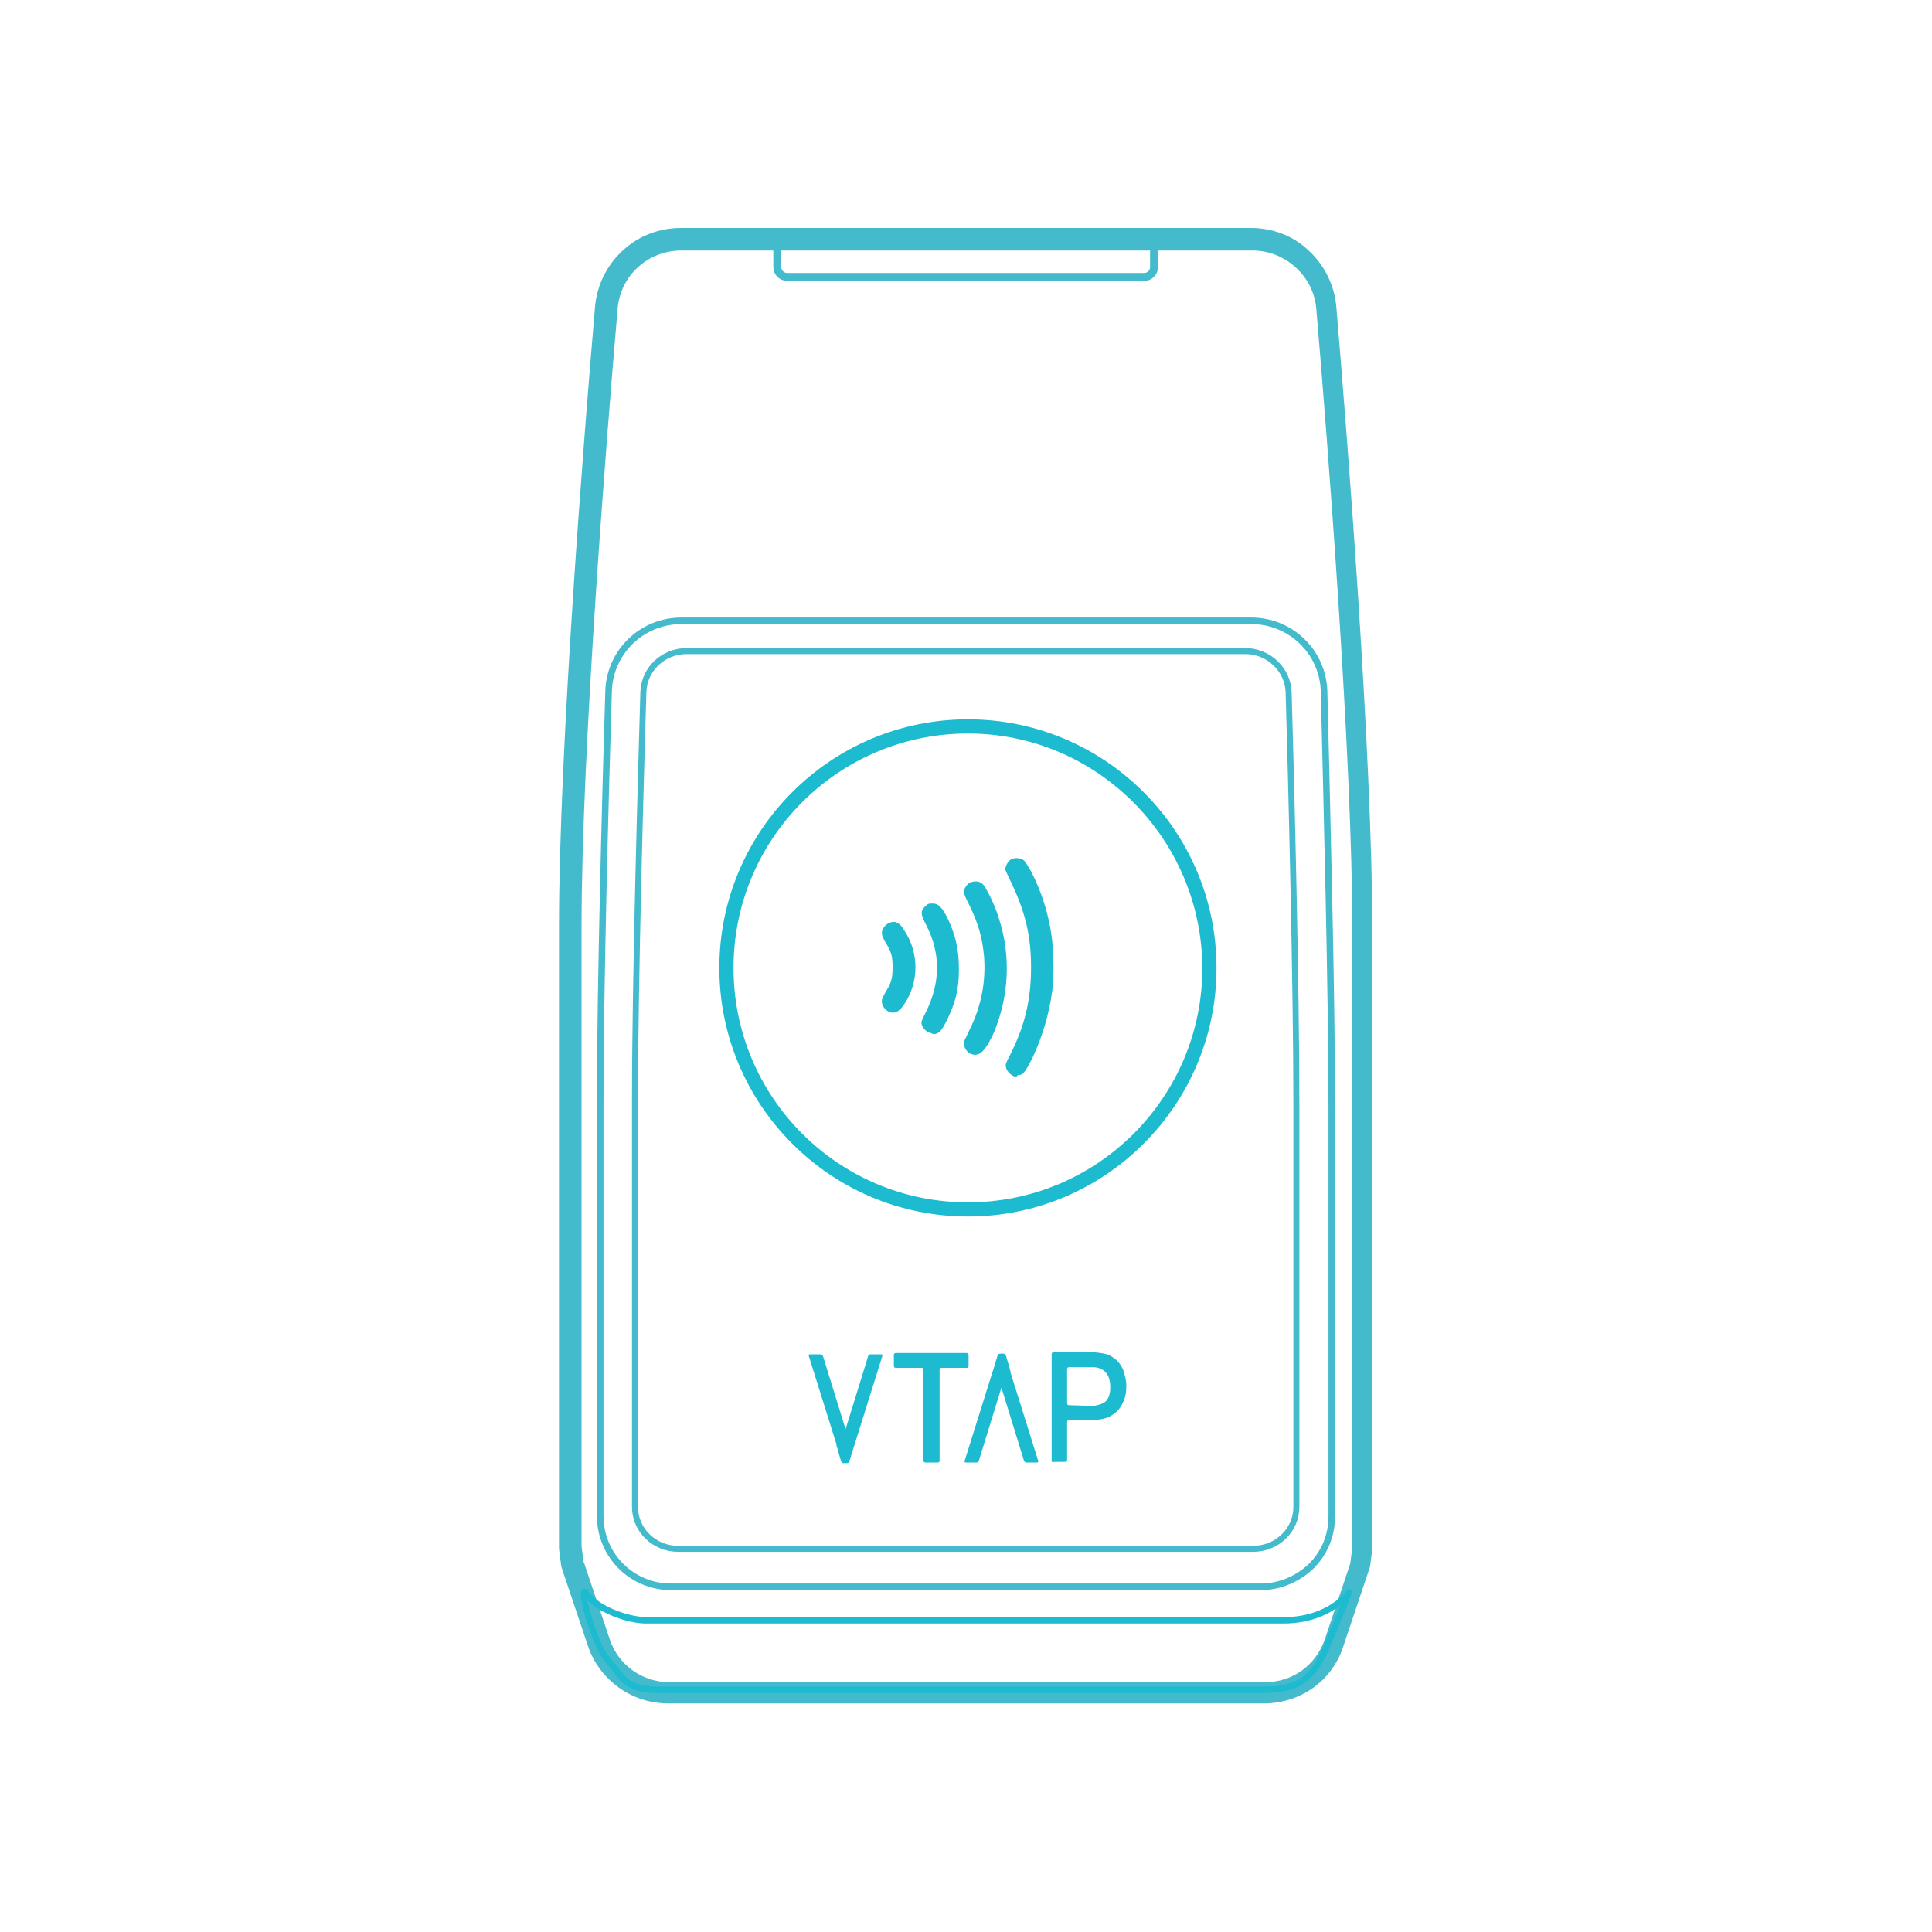
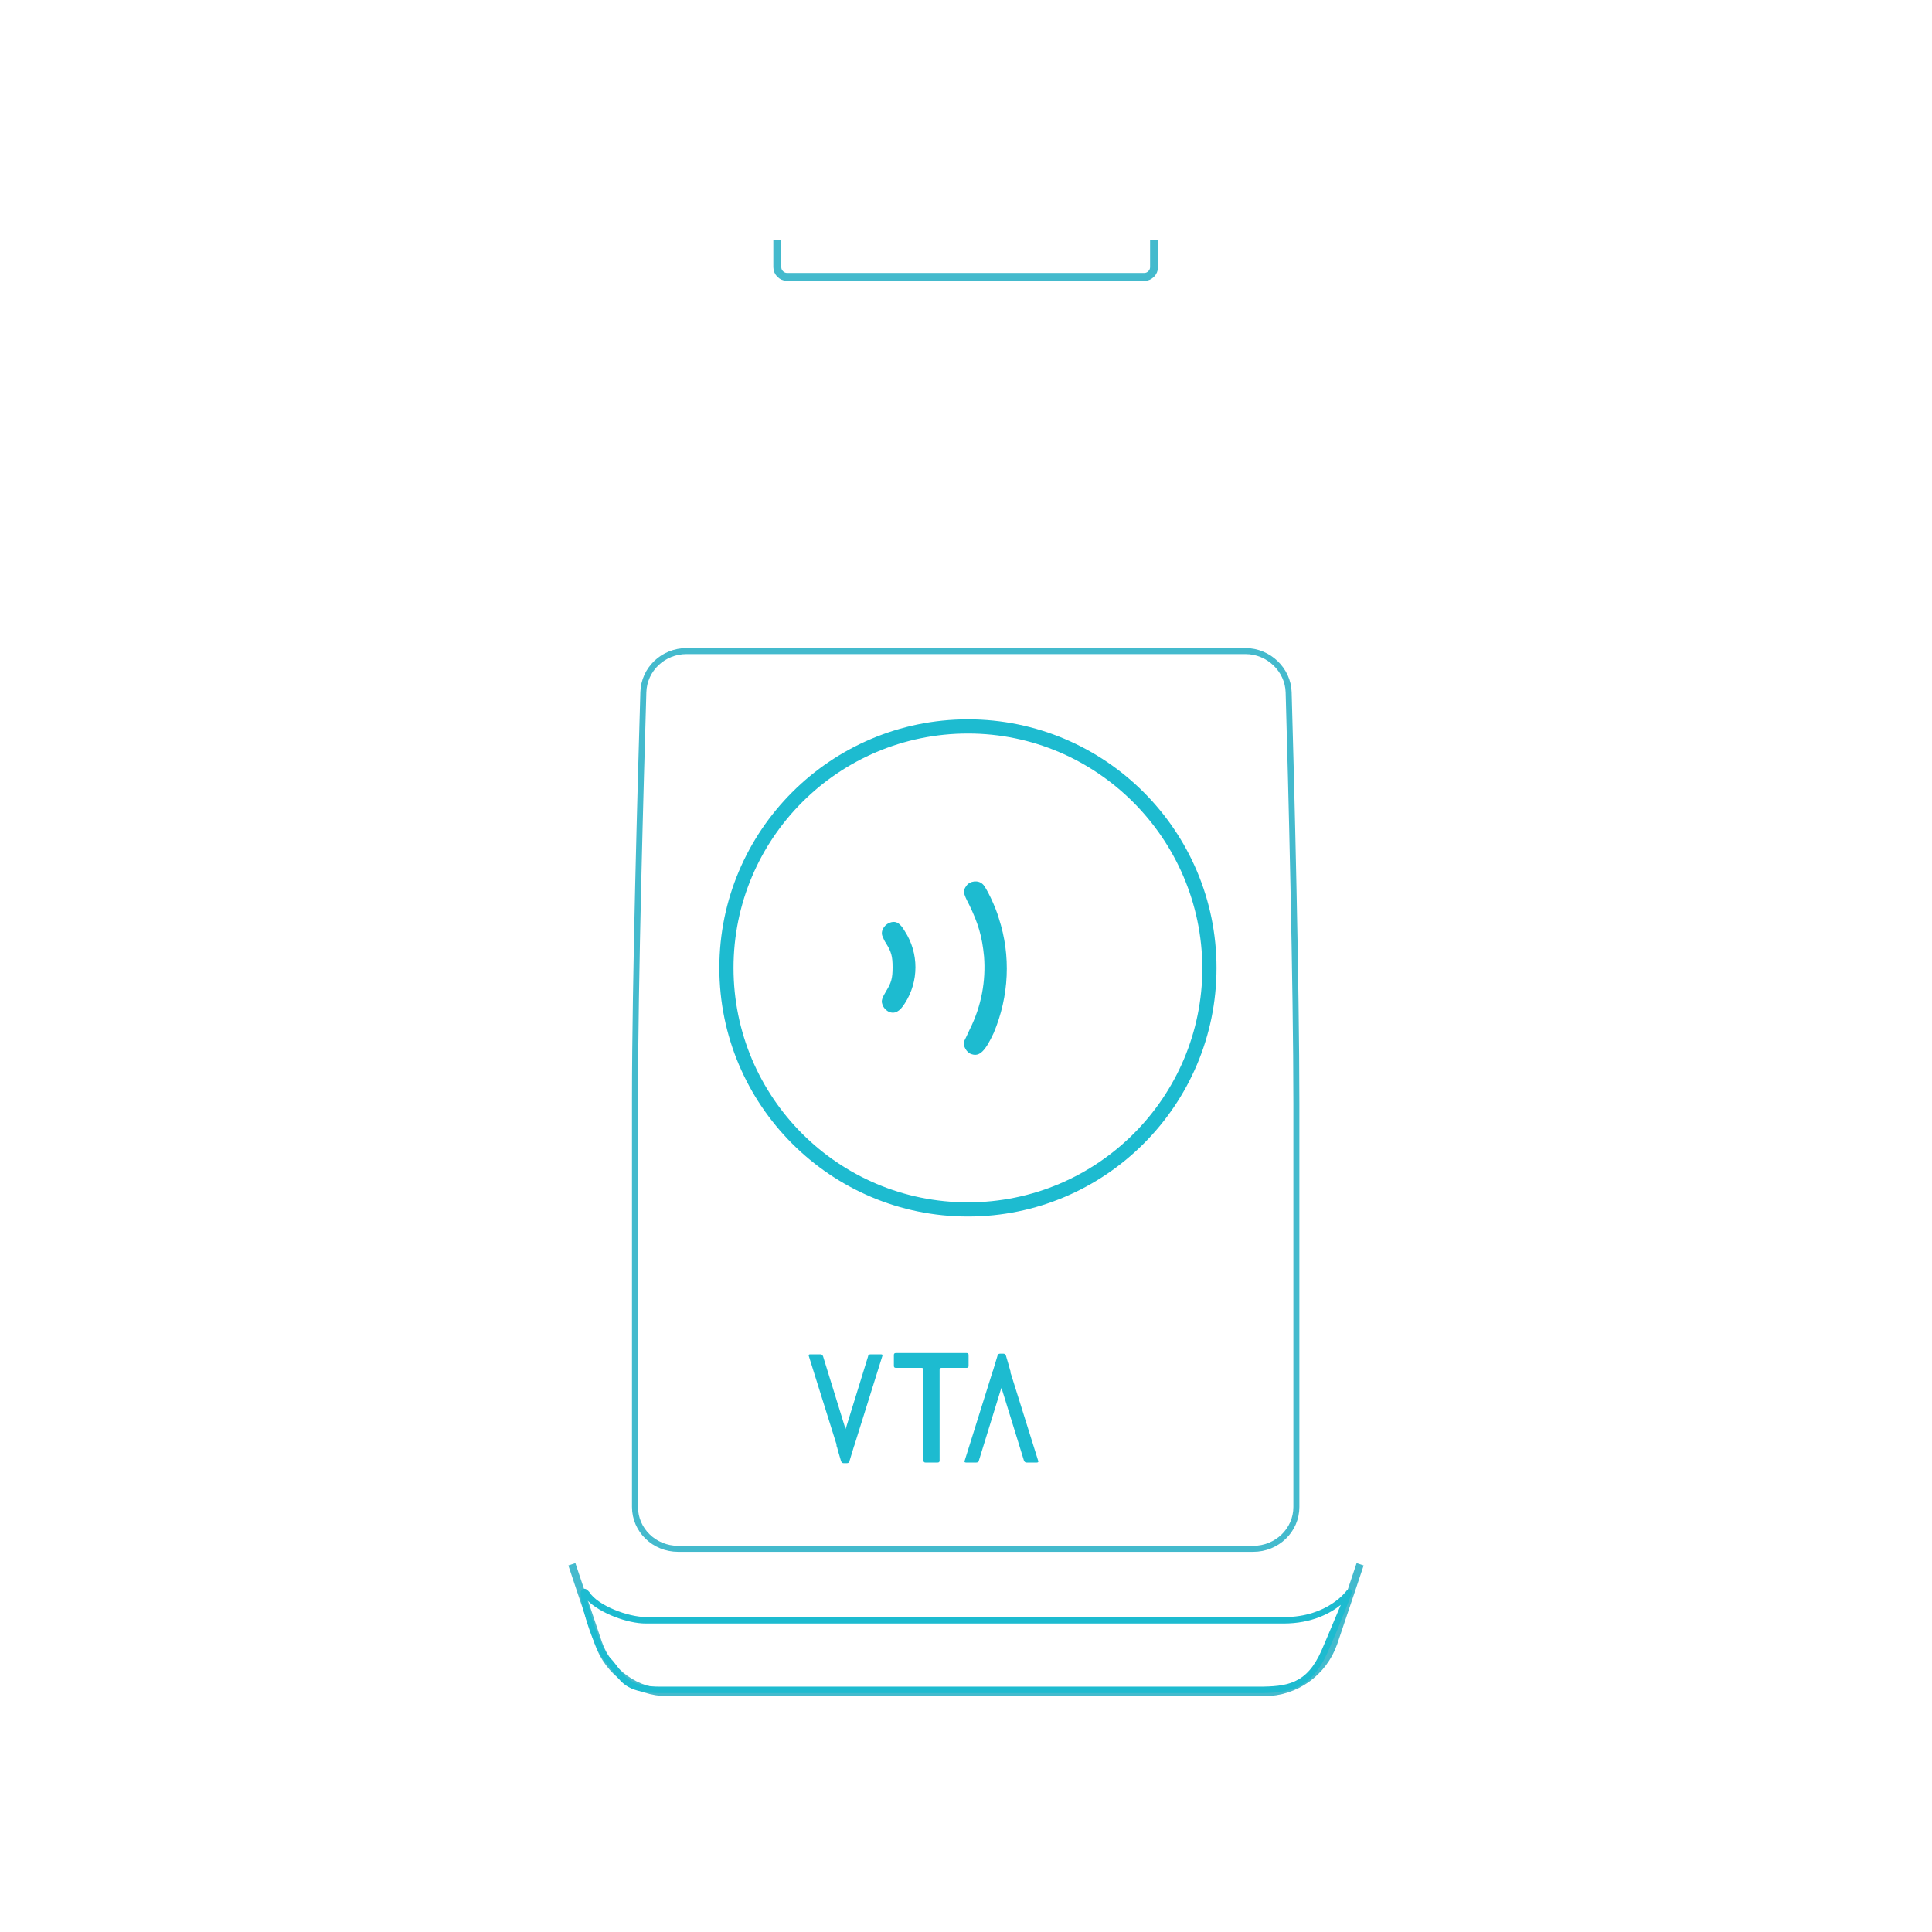
<svg xmlns="http://www.w3.org/2000/svg" version="1.1" id="Layer_1" x="0px" y="0px" viewBox="0 0 300 300" style="enable-background:new 0 0 300 300;" xml:space="preserve">
  <style type="text/css"> .st0{fill:#44BACD;} .st1{opacity:0;fill-rule:evenodd;clip-rule:evenodd;fill:#44BACD;} .st2{fill:none;stroke:#44BACD;stroke-width:1.022;stroke-linejoin:round;stroke-miterlimit:2.536;} .st3{fill:none;stroke:#44BACD;stroke-width:0.932;stroke-linejoin:round;stroke-miterlimit:2.536;} .st4{fill-rule:evenodd;clip-rule:evenodd;fill:#44BACD;fill-opacity:0;stroke:#44BACD;stroke-width:1.153;stroke-linejoin:round;stroke-miterlimit:2.536;} .st5{fill:none;stroke:#44BACD;stroke-width:1.234;stroke-linejoin:round;stroke-miterlimit:2.536;} .st6{fill:#1DBBD0;} </style>
  <g>
    <g>
-       <path class="st0" d="M196.3,264.5h-92.6c-5.6,0-10.6-3.6-12.4-8.9l-4-11.9c-0.1-0.3-0.2-0.6-0.2-0.9l-0.3-2.3c0-0.2,0-0.4,0-0.5 v-96.2c0-27.4,3.9-76.4,5.6-96.2c0.3-3.3,1.8-6.4,4.3-8.7c2.5-2.3,5.7-3.5,9-3.5c21,0,67.5,0,88.5,0c3.4,0,6.6,1.2,9,3.5 c2.5,2.3,4,5.4,4.3,8.7c1.7,20.1,5.6,69.7,5.6,97.3V240c0,0.2,0,0.3,0,0.5c0,0,0,0,0,0l-0.3,2.3c0,0.3-0.1,0.6-0.2,0.9l-4,11.9 C206.9,261,201.9,264.5,196.3,264.5z M105.8,38.9c-5.2,0-9.5,3.9-9.9,9.1c-1.7,19.7-5.6,68.6-5.6,95.9V240c0,0.1,0,0.1,0,0.1 l0.3,2.3c0,0.1,0,0.2,0.1,0.3l4,11.9c1.3,3.9,5,6.6,9.2,6.6h92.6c4.2,0,7.8-2.6,9.2-6.6l4-11.9c0-0.1,0-0.1,0-0.2l0.3-2.3 c0,0,0,0,0,0c0,0,0-0.1,0-0.1V145c0-27.5-3.9-77-5.6-97c-0.4-5.1-4.8-9.1-9.9-9.1C173.2,38.9,126.7,38.9,105.8,38.9z" />
-     </g>
+       </g>
    <g>
      <path class="st1" d="M205.6,107.3c-0.2-6.1-5.2-10.9-11.3-10.9c-21.2,0-67.4,0-88.5,0c-6.1,0-11.1,4.8-11.3,10.9 c-0.5,16.1-1.3,46.1-1.3,63.7v64.4c0,6.1,4.9,11,11,11c21.7,0,69.9,0,91.6,0c2.9,0,5.7-1.2,7.8-3.2c2.1-2.1,3.2-4.8,3.2-7.8 c0-16.1,0-46.1,0-63.6C206.8,154.1,206,123.6,205.6,107.3z" />
-       <path class="st2" d="M205.6,107.3c-0.2-6.1-5.2-10.9-11.3-10.9c-21.2,0-67.4,0-88.5,0c-6.1,0-11.1,4.8-11.3,10.9 c-0.5,16.1-1.3,46.1-1.3,63.7v64.4c0,6.1,4.9,11,11,11c21.7,0,69.9,0,91.6,0c2.9,0,5.7-1.2,7.8-3.2c2.1-2.1,3.2-4.8,3.2-7.8 c0-16.1,0-46.1,0-63.6C206.8,154.1,206,123.6,205.6,107.3z" />
    </g>
    <g>
      <path class="st1" d="M200.1,107.5c-0.1-3.5-3.1-6.4-6.7-6.4c-18.1,0-68.8,0-86.8,0c-3.6,0-6.6,2.8-6.7,6.4 c-0.4,13.5-1.3,45.1-1.3,63v63.5c0,3.6,3,6.5,6.7,6.5c18.6,0,70.8,0,89.3,0c3.7,0,6.7-2.9,6.7-6.5c0-13.6,0-45,0-62.7 C201.3,153.2,200.5,121.1,200.1,107.5L200.1,107.5z" />
      <path class="st3" d="M200.1,107.5c-0.1-3.5-3.1-6.4-6.7-6.4c-18.1,0-68.8,0-86.8,0c-3.6,0-6.6,2.8-6.7,6.4 c-0.4,13.5-1.3,45.1-1.3,63v63.5c0,3.6,3,6.5,6.7,6.5c18.6,0,70.8,0,89.3,0c3.7,0,6.7-2.9,6.7-6.5c0-13.6,0-45,0-62.7 C201.3,153.2,200.5,121.1,200.1,107.5L200.1,107.5z" />
    </g>
    <path class="st4" d="M88.8,242.9c0,0,2.2,6.6,4.1,12.2c1.6,4.6,5.9,7.7,10.8,7.7c20.2,0,72.4,0,92.6,0c4.9,0,9.2-3.1,10.8-7.7 c1.9-5.6,4.1-12.2,4.1-12.2" />
    <g>
      <path class="st1" d="M120.7,37.2c0,0,0,2.6,0,4.3c0,0.8,0.7,1.5,1.5,1.5c8.2,0,47.3,0,55.5,0c0.8,0,1.5-0.7,1.5-1.5 c0-1.7,0-4.3,0-4.3" />
      <path class="st5" d="M120.7,37.2c0,0,0,2.6,0,4.3c0,0.8,0.7,1.5,1.5,1.5c8.2,0,47.3,0,55.5,0c0.8,0,1.5-0.7,1.5-1.5 c0-1.7,0-4.3,0-4.3" />
    </g>
    <path class="st6" d="M150.3,113.9c-20.1,0-36.4,16.3-36.4,36.4c0,20.1,16.3,36.4,36.4,36.4c20.1,0,36.4-16.3,36.4-36.4 C186.6,130.2,170.3,113.9,150.3,113.9 M150.3,188.9c-21.3,0-38.6-17.3-38.6-38.6c0-21.3,17.3-38.6,38.6-38.6 c21.3,0,38.6,17.3,38.6,38.6C188.9,171.6,171.6,188.9,150.3,188.9" />
    <path class="st6" d="M143.7,227.1c-0.2,0-0.3-0.1-0.3-0.3v-14.1c0-0.2-0.1-0.3-0.3-0.3h-4c-0.2,0-0.3-0.1-0.3-0.3v-1.7 c0-0.2,0.1-0.3,0.3-0.3h11c0.2,0,0.3,0.1,0.3,0.3v1.7c0,0.2-0.1,0.3-0.3,0.3h-3.9c-0.2,0-0.3,0.1-0.3,0.3v14.1 c0,0.2-0.1,0.3-0.3,0.3H143.7L143.7,227.1z" />
-     <path class="st6" d="M169.3,218.3c0.2,0,0.5,0,0.6,0c0,0,1.3-0.2,1.8-0.7c0.5-0.5,0.7-1.2,0.7-2.2c0-1-0.2-1.7-0.7-2.3 c-0.5-0.5-1.1-0.8-2-0.8H166c-0.2,0-0.3,0.1-0.3,0.3v5.3c0,0.2,0.1,0.3,0.3,0.3L169.3,218.3L169.3,218.3z M163.6,227.1 c-0.2,0-0.3-0.1-0.3-0.3v-16.5c0-0.2,0.1-0.3,0.3-0.3h5.9c0.2,0,0.5,0,0.6,0c0,0,1.1,0.1,1.8,0.3c0.6,0.2,1.1,0.6,1.6,1 c0.4,0.5,0.8,1,1,1.7c0.2,0.7,0.4,1.4,0.4,2.2c0,0.8-0.1,1.6-0.4,2.3c-0.3,0.7-0.6,1.2-1.1,1.7c-0.5,0.4-1,0.8-1.7,1 c-0.6,0.2-1.4,0.3-2.2,0.3H166c-0.2,0-0.3,0.1-0.3,0.3v5.9c0,0.2-0.1,0.3-0.3,0.3H163.6L163.6,227.1z" />
    <path class="st6" d="M137,210.6c0.1-0.2,0-0.3-0.2-0.3h-1.6c-0.2,0-0.4,0.1-0.4,0.3l-3.4,11c-0.1,0.2-0.1,0.3-0.1,0.3 c0,0-0.1-0.1-0.1-0.3l-3.4-11c-0.1-0.2-0.2-0.3-0.4-0.3h-1.6c-0.2,0-0.3,0.1-0.2,0.3l4.2,13.4c0.1,0.2,0.1,0.4,0.1,0.5 c0,0.1,0.1,0.2,0.1,0.3c0,0.1,0.1,0.3,0.1,0.4l0.5,1.7c0.1,0.2,0.2,0.3,0.4,0.3h0.5c0.2,0,0.4-0.1,0.4-0.3l0.7-2.3 c0.1-0.2,0.1-0.3,0.1-0.3c0,0,0,0,0,0c0,0,0-0.1,0.1-0.3L137,210.6L137,210.6z" />
    <path class="st6" d="M149.8,226.8c-0.1,0.2,0,0.3,0.2,0.3h1.6c0.2,0,0.4-0.1,0.4-0.3l3.4-11c0.1-0.2,0.1-0.3,0.1-0.3 c0,0,0.1,0.1,0.1,0.3l3.4,11c0.1,0.2,0.2,0.3,0.4,0.3h1.6c0.2,0,0.3-0.1,0.2-0.3l-4.2-13.4c-0.1-0.2-0.1-0.4-0.1-0.5 c0-0.1-0.1-0.2-0.1-0.3c0-0.1-0.1-0.3-0.1-0.4l-0.5-1.7c-0.1-0.2-0.2-0.3-0.4-0.3h-0.5c-0.2,0-0.4,0.1-0.4,0.3l-0.7,2.3 c-0.1,0.2-0.1,0.3-0.1,0.3c0,0,0,0,0,0c0,0,0,0.1-0.1,0.3L149.8,226.8L149.8,226.8z" />
-     <path class="st6" d="M157.4,167.1c-0.5-0.2-1.1-0.8-1.2-1.4c-0.1-0.4,0-0.7,0.6-1.8c2.3-4.5,3.3-8.6,3.3-13.7 c0-4.9-0.9-8.6-3.1-13.2c-0.5-1-0.9-1.9-0.9-2c0-0.5,0.4-1.2,0.8-1.5c0.6-0.4,1.6-0.3,2.1,0.1c0.2,0.2,0.7,1,1.1,1.7 c1.6,3.1,2.7,6.5,3.2,10.1c0.3,2.2,0.4,6.4,0.1,8.4c-0.5,3.7-1.5,7-3,10.3c-1,2-1.5,2.8-2,2.8c-0.1,0-0.3,0-0.4,0.1 C157.9,167.2,157.6,167.2,157.4,167.1" />
    <path class="st6" d="M150.9,163.7c-0.8-0.2-1.4-1.3-1.2-2c0.1-0.2,0.5-1,0.9-1.9c1.8-3.6,2.5-7.5,2.2-11.3c-0.3-3.1-0.9-5.1-2.3-8 c-1-1.9-1-2.2-0.4-3c0.5-0.7,1.8-0.9,2.5-0.2c0.5,0.4,2,3.5,2.5,5.3c1.9,5.8,1.6,12.1-0.8,17.8C153,163.2,152.1,164.1,150.9,163.7" />
-     <path class="st6" d="M144.2,160.3c-0.5-0.2-1-0.8-1.1-1.3c-0.1-0.3,0.1-0.7,0.7-1.9c2.2-4.5,2.3-8.9,0.1-13.3c-1-1.9-1-2.3-0.2-3.1 c0.4-0.4,0.6-0.4,1.1-0.4c0.9,0,1.4,0.5,2.3,2.2c1.3,2.7,1.8,5,1.8,8c0,3.1-0.5,5.1-1.9,8c-0.8,1.6-1.2,2-2,2.1 C144.8,160.5,144.5,160.4,144.2,160.3" />
    <path class="st6" d="M138,157.1c-0.4-0.2-0.9-0.7-1-1.2c-0.2-0.5,0-1,0.6-2c0.8-1.3,1-2,1-3.7c0-1.7-0.2-2.4-1-3.7 c-0.3-0.4-0.5-1-0.6-1.2c-0.3-0.9,0.5-1.9,1.4-2.1c0.8-0.2,1.4,0.2,2.1,1.4c2.2,3.4,2.2,7.8,0,11.2 C139.7,157.1,138.9,157.5,138,157.1" />
    <g>
      <path class="st6" d="M102.6,262.9c-5,0-6-1.5-7.3-3.2c-0.4-0.5-0.7-1-1.2-1.5c-2-2.1-4.3-10.1-3.9-11.1c0.1-0.2,0.3-0.4,0.5-0.4 c0.4,0,0.6,0.3,0.8,0.5c1.3,2.1,6,3.9,8.9,3.9c1.2,0,15.7,0,33.3,0c27.4,0,61.4,0,65.7,0c6.8,0,9.7-4.1,9.7-4.1 c0.1-0.2,0.4-0.3,0.6-0.2c0.2,0.1,0.3,0.4,0.2,0.6c0,0-1.4,3.9-3.8,9.3c-2.6,5.7-6,6.2-10.8,6.2c-2.3,0-21.6,0-42.1,0 C129.9,262.9,105.8,262.9,102.6,262.9z M91.2,248.5c0.5,2.4,2.1,7.5,3.6,9c0.5,0.5,0.9,1.1,1.3,1.6c1.2,1.6,2.1,2.8,6.5,2.8 c3.2,0,27.3,0,50.6,0c20.5,0,39.8,0,42.1,0c4.6,0,7.6-0.4,9.9-5.6c1.3-3,2.3-5.5,3-7.1c-1.6,1.3-4.5,2.9-8.9,2.9 c-4.3,0-38.4,0-65.7,0c-17.6,0-32.2,0-33.3,0C97.4,252.1,93.2,250.5,91.2,248.5z" />
    </g>
  </g>
</svg>